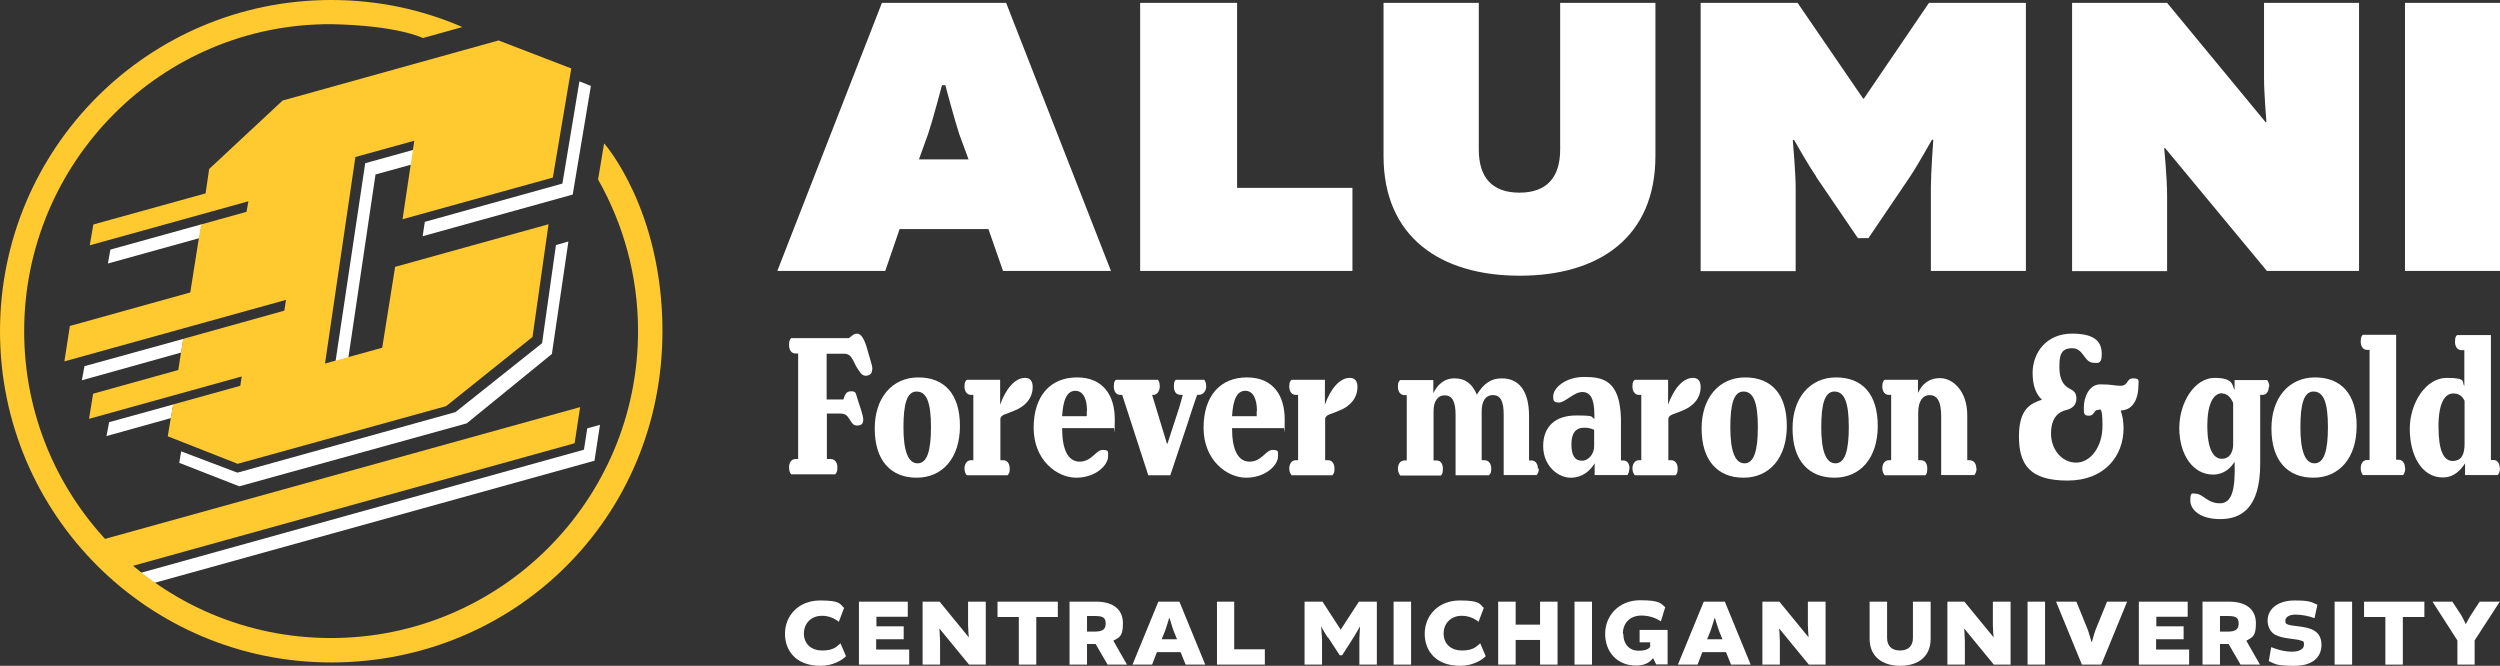
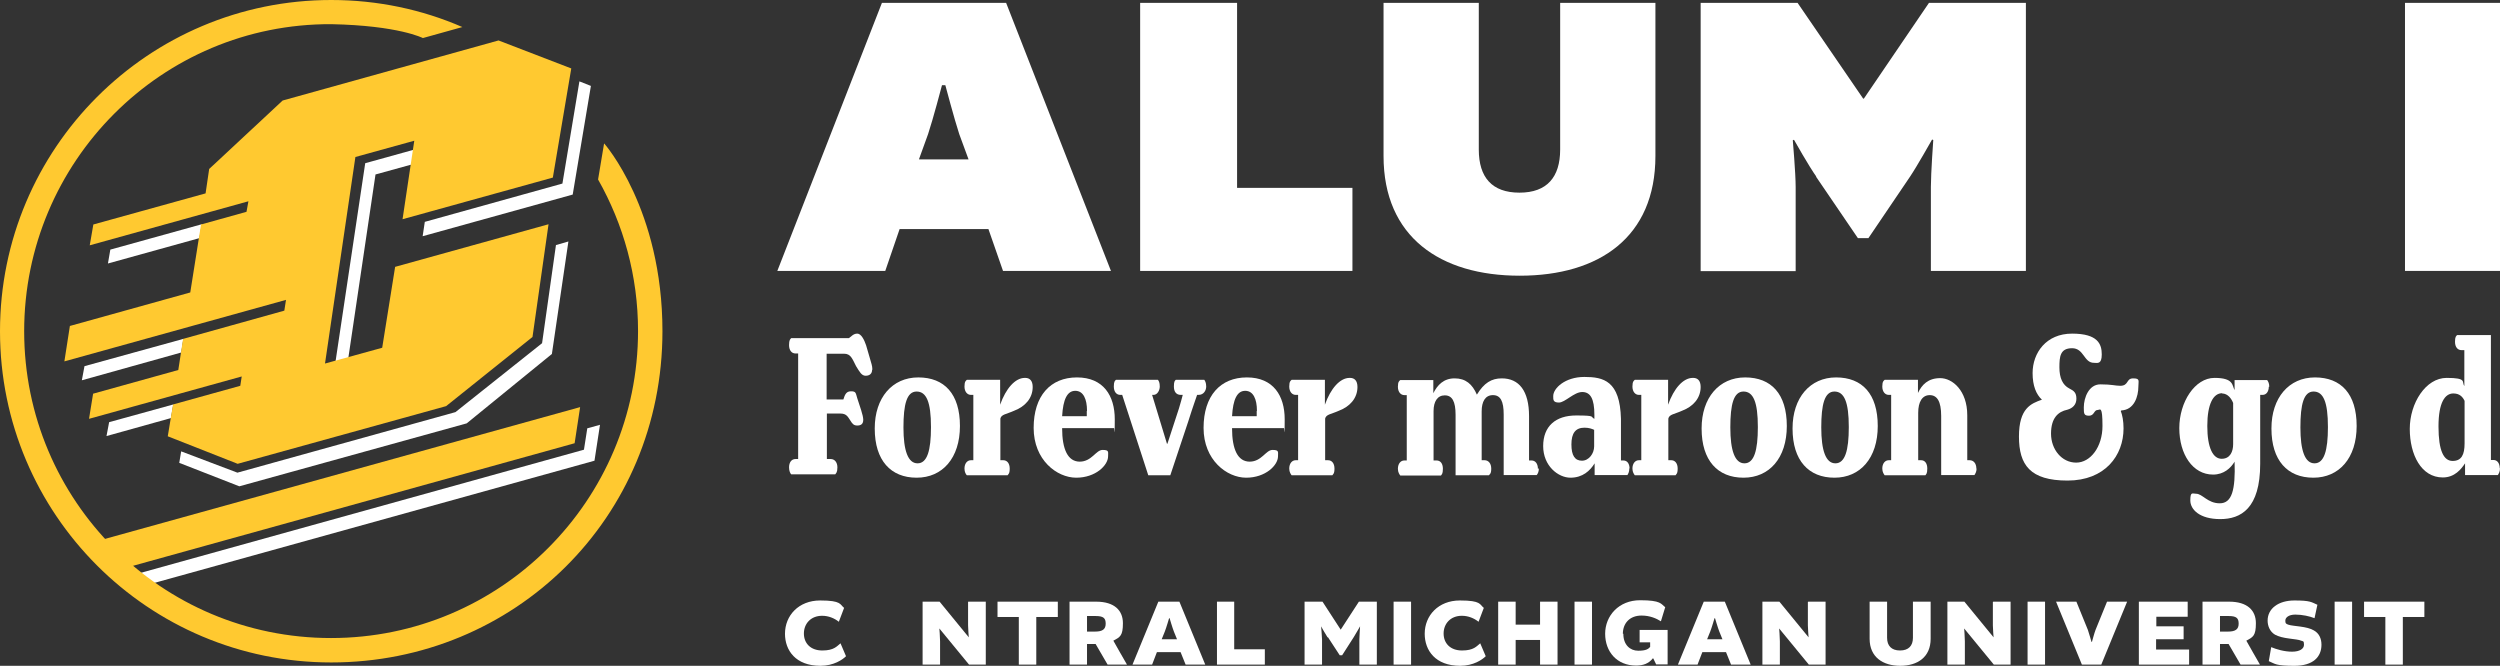
<svg xmlns="http://www.w3.org/2000/svg" id="uuid-ab990b96-8aa1-4cfc-9416-52daaf0728de" viewBox="0 0 1044.6 278.2">
  <rect x="0" y="0" width="1044.6" height="278.2" fill="#333333" stroke="none" />
  <defs>
    <style>.uuid-b5d9af72-db2e-46fc-8556-b301d654af3b{fill:#fff;}.uuid-e41a0b48-5ec6-45bc-ab0a-9212b7347286{fill:#ffc930;}</style>
  </defs>
  <path class="uuid-e41a0b48-5ec6-45bc-ab0a-9212b7347286" d="M42.3,225.7l1.7,2.2c2.7,3.1,5.5,6,8.5,8.8,0,0,.2.2.4.2,0,0,.2.1.2.2l187-51.9,2.3-15.1-200.1,55.5h0v.1Z" />
  <polygon class="uuid-b5d9af72-db2e-46fc-8556-b301d654af3b" points="152.6 68.2 177.8 61.2 177.2 67.3 156.9 72.9 145.2 151.9 139.8 153.7 152.6 68.2" />
  <polygon class="uuid-b5d9af72-db2e-46fc-8556-b301d654af3b" points="176.6 98.7 239.3 81.3 246.9 35.9 242.1 34 235 76.7 177.5 92.7 176.6 98.7" />
  <polygon class="uuid-b5d9af72-db2e-46fc-8556-b301d654af3b" points="232.3 102.4 237.5 100.9 230.6 147.9 195 176.9 100 203.2 74.9 193.4 75.7 188.6 99.2 197.5 190.3 172.2 226.5 143.4 232.3 102.4" />
  <polygon class="uuid-b5d9af72-db2e-46fc-8556-b301d654af3b" points="35.3 153 34.2 158.9 75.7 147.3 76.6 141.6 35.3 153" />
  <polygon class="uuid-b5d9af72-db2e-46fc-8556-b301d654af3b" points="45.6 176.4 44.5 182.2 71.4 174.7 72.4 169 45.6 176.4" />
  <path class="uuid-b5d9af72-db2e-46fc-8556-b301d654af3b" d="M245.4,178.9l-1.4,9-186.8,51.9c1.8,1.3,3.5,2.7,5,4.4l186.2-51.7,2.3-15-5.4,1.5h0l.1-.1Z" />
  <polygon class="uuid-b5d9af72-db2e-46fc-8556-b301d654af3b" points="46.1 104.3 45.1 110.1 83.3 99.5 84.3 93.7 46.1 104.3" />
  <polygon class="uuid-e41a0b48-5ec6-45bc-ab0a-9212b7347286" points="72.3 169 100.4 161.2 101 157.3 37.2 175 38.9 164.5 74.5 154.6 76.5 141.6 118.8 129.8 119.5 125.3 26.9 151 29.2 136.2 79.5 122.2 84 93.8 103 88.5 103.8 84.1 37.5 102.5 39 93.8 85.9 80.8 87.4 70.6 118.1 42 208.3 16.9 238.7 28.6 231 74.2 168.2 91.6 173.1 58.8 148.5 65.6 135.8 151.9 159.7 145.3 165.1 111.5 229.2 93.7 222.5 140.8 186.4 169.7 99.3 193.8 70.1 182.3 72.3 169" />
  <path class="uuid-e41a0b48-5ec6-45bc-ab0a-9212b7347286" d="M252.4,60l-2.5,15c10.6,18.7,16.7,40.3,16.7,63.3,0,70.8-57.4,128.3-128.3,128.3S10.1,209.2,10.1,138.4,67.5,9.8,138.4,10.1c28.192.567,38.3,5.8,38.3,5.8l16.5-4.6C176.4,4,157.9,0,138.4,0,61.9,0,0,62,0,138.4s61.9,138.4,138.4,138.4,138.4-60.3,138.4-138.4c0-50.995-24.3-78.4-24.3-78.4h-.1Z" />
  <path class="uuid-b5d9af72-db2e-46fc-8556-b301d654af3b" d="M328,264.8c0-7.6,5.7-13.9,14.7-13.9s8.2,1.7,10,3.1l-2.2,5.8c-1.9-1.5-4.3-2.5-7-2.5-4.7,0-7.6,3.3-7.6,7.4s2.8,7.1,7.7,7.1,6.1-1.8,7.6-3l2.3,5.4c-1.4,1.4-5.1,4-10.7,4-10.3,0-14.8-6.4-14.8-13.4h0Z" />
-   <path class="uuid-b5d9af72-db2e-46fc-8556-b301d654af3b" d="M366.1,267v4.4h13.8v6.3h-21v-26.3h20.4v6.3h-13.1v4h11.4v5.4h-11.5v-.1Z" />
  <path class="uuid-b5d9af72-db2e-46fc-8556-b301d654af3b" d="M404.6,251.4h7.3v26.3h-7l-12.4-15.1h0s.3,3.6.3,5.4v9.7h-7.3v-26.3h7.1l12.2,14.9h0s-.3-3.5-.3-5v-9.8h0l.1-.1Z" />
  <path class="uuid-b5d9af72-db2e-46fc-8556-b301d654af3b" d="M425.7,257.8h-8.9v-6.4h25.2v6.4h-9v19.9h-7.3v-19.9h0Z" />
  <path class="uuid-b5d9af72-db2e-46fc-8556-b301d654af3b" d="M446.9,251.4h11.1c7.7,0,11.2,3.7,11.2,9s-1.2,5.8-4,7.3h0c0,.1,5.7,10,5.7,10h-8.1l-5-8.6h-3.6v8.6h-7.3v-26.3h0ZM457.6,263.9c3.1,0,4.4-1,4.4-3.3s-.9-3.2-4.2-3.2h-3.6v6.5h3.4Z" />
  <path class="uuid-b5d9af72-db2e-46fc-8556-b301d654af3b" d="M492.8,251.4l10.8,26.3h-8.2l-2.1-5.2h-9.9l-2,5.2h-8.2l10.8-26.3h8.8ZM485.2,267.1h6.6l-1.3-3.2c-.6-1.5-1.8-5.6-1.8-5.6h-.2s-1.2,4.1-1.8,5.6l-1.3,3.2h-.2Z" />
  <path class="uuid-b5d9af72-db2e-46fc-8556-b301d654af3b" d="M515.7,251.4v19.9h12.8v6.4h-20v-26.3h7.3-.1Z" />
  <path class="uuid-b5d9af72-db2e-46fc-8556-b301d654af3b" d="M554.7,266.3c-.7-1-2.7-4.6-2.7-4.6h0s.4,4.2.4,5.5v10.5h-7.3v-26.3h7.5l7.6,11.7h0l7.6-11.7h7.5v26.3h-7.3v-10.5c0-1.4.3-5.5.3-5.5h0s-2,3.5-2.7,4.6l-4.8,7.5h-1l-4.9-7.5h-.2Z" />
  <path class="uuid-b5d9af72-db2e-46fc-8556-b301d654af3b" d="M589.6,251.4v26.3h-7.3v-26.3h7.3Z" />
  <path class="uuid-b5d9af72-db2e-46fc-8556-b301d654af3b" d="M595.3,264.8c0-7.6,5.7-13.9,14.7-13.9s8.2,1.7,10,3.1l-2.2,5.8c-1.9-1.5-4.3-2.5-7-2.5-4.7,0-7.6,3.3-7.6,7.4s2.8,7.1,7.7,7.1,6.1-1.8,7.6-3l2.3,5.4c-1.4,1.4-5.1,4-10.7,4-10.3,0-14.8-6.4-14.8-13.4h0Z" />
  <path class="uuid-b5d9af72-db2e-46fc-8556-b301d654af3b" d="M633.3,251.4v9.6h10.2v-9.6h7.3v26.3h-7.3v-10.3h-10.2v10.3h-7.3v-26.3h7.3Z" />
  <path class="uuid-b5d9af72-db2e-46fc-8556-b301d654af3b" d="M665.2,251.4v26.3h-7.3v-26.3h7.3Z" />
  <path class="uuid-b5d9af72-db2e-46fc-8556-b301d654af3b" d="M678.3,264.9c0,4.5,2.8,7,6.2,7s4.3-.8,5-1.6v-1.9h-4.4v-5.2h11.7v14.4h-4.8l-1.2-2.5h-.2c-1.7,2.2-4.1,3-7,3-8,0-12.9-5.8-12.9-13.3s5.7-14,14.6-14,8.7,1.6,10.5,2.9l-1.8,5.9c-1.9-1.2-4.6-2.4-8.1-2.4-5,0-7.8,3.3-7.8,7.6h.2v.1Z" />
  <path class="uuid-b5d9af72-db2e-46fc-8556-b301d654af3b" d="M720.7,251.4l10.8,26.3h-8.2l-2.1-5.2h-9.9l-2,5.2h-8.2l10.8-26.3h8.8ZM713.1,267.1h6.6l-1.3-3.2c-.6-1.5-1.8-5.6-1.8-5.6h-.2s-1.2,4.1-1.8,5.6l-1.3,3.2h-.2Z" />
  <path class="uuid-b5d9af72-db2e-46fc-8556-b301d654af3b" d="M755.5,251.4h7.3v26.3h-7l-12.4-15.1h0s.3,3.6.3,5.4v9.7h-7.3v-26.3h7.1l12.2,14.9h0s-.3-3.5-.3-5v-9.8h.1v-.1Z" />
  <path class="uuid-b5d9af72-db2e-46fc-8556-b301d654af3b" d="M806.7,251.4v15.5c0,7.7-5.5,11.3-12.7,11.3s-12.8-3.6-12.8-11.3v-15.5h7.3v15.1c0,3.3,1.8,5.3,5.4,5.3s5.4-2,5.4-5.3v-15.1h7.4,0Z" />
  <path class="uuid-b5d9af72-db2e-46fc-8556-b301d654af3b" d="M832.8,251.4h7.3v26.3h-7l-12.4-15.1h0s.3,3.6.3,5.4v9.7h-7.3v-26.3h7.1l12.2,14.9h0s-.3-3.5-.3-5v-9.8h.1v-.1Z" />
  <path class="uuid-b5d9af72-db2e-46fc-8556-b301d654af3b" d="M854.5,251.4v26.3h-7.3v-26.3h7.3Z" />
  <path class="uuid-b5d9af72-db2e-46fc-8556-b301d654af3b" d="M859.2,251.4h8.4l4.8,11.8c.5,1.4,1.5,5,1.5,5h.2s1-3.7,1.5-5l4.8-11.8h8.4l-10.8,26.3h-8.1l-10.8-26.3h.1Z" />
  <path class="uuid-b5d9af72-db2e-46fc-8556-b301d654af3b" d="M900.9,267v4.4h13.8v6.3h-21v-26.3h20.4v6.3h-13.1v4h11.4v5.4h-11.5v-.1Z" />
  <path class="uuid-b5d9af72-db2e-46fc-8556-b301d654af3b" d="M920.3,251.4h11.1c7.7,0,11.2,3.7,11.2,9s-1.2,5.8-4,7.3h0c0,.1,5.7,10,5.7,10h-8.1l-5-8.6h-3.6v8.6h-7.3v-26.3h0ZM931,263.9c3.1,0,4.4-1,4.4-3.3s-.9-3.2-4.2-3.2h-3.6v6.5h3.4,0Z" />
  <path class="uuid-b5d9af72-db2e-46fc-8556-b301d654af3b" d="M948,276.2l1-5.8c2.1.9,5.5,1.9,8.7,1.9s5-1.2,5-2.9-.4-1.4-1.2-1.7c-.8-.4-2.8-.6-5-.9-2.4-.3-4.4-.8-5.9-1.6-2.2-1.3-3.1-3.7-3.1-5.9,0-5,4.5-8.4,11.2-8.4s7.1.7,9.6,1.8l-1.2,5.6c-2-.8-5.1-1.5-8-1.5s-4.2,1.3-4.2,2.5.2,1.3,1.2,1.7c1.1.4,3,.5,5,.8,2.3.3,4.4.8,5.7,1.6,2.2,1.2,3.2,3.4,3.2,6,0,5-3.4,8.8-11.3,8.8s-8-.8-10.6-1.9h-.1v-.1Z" />
  <path class="uuid-b5d9af72-db2e-46fc-8556-b301d654af3b" d="M982.8,251.4v26.3h-7.3v-26.3h7.3Z" />
  <path class="uuid-b5d9af72-db2e-46fc-8556-b301d654af3b" d="M996.7,257.8h-8.9v-6.4h25.2v6.4h-9v19.9h-7.3v-19.9Z" />
-   <path class="uuid-b5d9af72-db2e-46fc-8556-b301d654af3b" d="M1034.1,277.7h-7.3v-10.1l-10.4-16.2h8.3l3.8,5.8c.4.6,1.8,3.6,1.8,3.6h0s1.6-3,2-3.6l3.8-5.8h8.4l-10.5,16.2v10.1h.1Z" />
  <path class="uuid-b5d9af72-db2e-46fc-8556-b301d654af3b" d="M420.4,1.2l43.8,112h-45.1l-6.1-17.5h-37.1l-6,17.5h-45.1L368.5,1.2h51.9ZM384.1,66.6h20.6l-3.9-10.6c-2-6.1-5.8-20.4-5.8-20.4h-1.4s-3.7,14.1-5.8,20.4l-3.8,10.5h0l.1.1Z" />
  <path class="uuid-b5d9af72-db2e-46fc-8556-b301d654af3b" d="M516.9,1.2v77.3h48.2v34.7h-88.7V1.2h40.5Z" />
  <path class="uuid-b5d9af72-db2e-46fc-8556-b301d654af3b" d="M691.7,1.2v64c0,33.9-23.5,50-56.7,50s-56.9-16.2-56.9-50V1.2h39.8v61.3c0,11.6,5.5,18,17,18s17-6.5,17-18V1.2h39.8Z" />
  <path class="uuid-b5d9af72-db2e-46fc-8556-b301d654af3b" d="M759,73.9c-3.1-4.3-9.4-15.5-9.4-15.5l-.5.2s1.2,13.8,1.2,19.6v35.1h-39.7V1.2h40.5l27.4,40h.3l27.2-40h40.5v112h-39.7v-35.1c0-5.8,1-19.6,1-19.6l-.5-.2s-6.3,11.2-9.2,15.5l-17.4,25.7h-4.4l-17.5-25.7h.2v.1Z" />
-   <path class="uuid-b5d9af72-db2e-46fc-8556-b301d654af3b" d="M946,1.2h39.7v112h-38.5l-42.6-51.4-.3.2s1.2,12.4,1.2,19.6v31.7h-39.7V1.2h39.7l41.2,49.9.3-.2s-1-11.9-1-18.4V1.3h0v-.1Z" />
  <path class="uuid-b5d9af72-db2e-46fc-8556-b301d654af3b" d="M1044.6,1.2v112h-39.7V1.2h39.7Z" />
  <path class="uuid-b5d9af72-db2e-46fc-8556-b301d654af3b" d="M364.4,154.5c0,1.6-1,2.5-2.7,2.5s-2.5-1.6-4-4c-1.6-3.1-2.2-5.2-5-5.2h-7.3v19.1h7c.5-1.4.9-3.4,3.1-3.4s2,.6,2.7,2.9c1,3.2,2.5,7.1,2.5,9s-1.1,2.4-2.5,2.4-2-.6-2.9-2.1c-1-1.5-1.6-2.9-4.1-2.9h-5.7v19h1.6c1.6,0,2.8,1.3,2.8,3.5s-.6,2.4-.9,2.9h-18.4c-.4-.4-.9-1.4-.9-2.9,0-2.2,1.1-3.5,2.7-3.5h1.1v-44.1h-1.1c-1.6,0-2.7-1.3-2.7-3.5s.5-2.5.9-2.9h24.1c1-.7,1.9-1.9,3.5-1.9s2.9,2.5,3.7,4.9l1.6,5.5c.5,1.8,1,3.1,1,4.4h0v.3h-.1Z" />
  <path class="uuid-b5d9af72-db2e-46fc-8556-b301d654af3b" d="M365.5,179c0-12.8,7.3-21.3,18.2-21.3s17.4,6.9,17.4,20.3-7.3,21.6-18.1,21.6-17.5-7.2-17.5-20.5h0v-.1ZM389,178.4c0-10.4-1.9-14.8-6-14.8s-5.5,5.3-5.5,15,1.9,15,5.9,15,5.6-5.3,5.6-15.1h0v-.1Z" />
  <path class="uuid-b5d9af72-db2e-46fc-8556-b301d654af3b" d="M428.4,157.9c1.8,0,3.1,1.1,3.1,3.8,0,4.7-3.2,8.2-7.7,9.9-3.3,1.5-5.4,1.5-5.8,3.3v17.4h1.2c1.6,0,2.7,1.3,2.7,3.5s-.6,2.3-.9,2.8h-17c-.4-.4-1-1.3-1-2.8,0-2.2,1.2-3.5,2.7-3.5h1v-27.3h-1c-1.5,0-2.7-1.3-2.7-3.5s.6-2.4,1-2.8h13.9v10.4h0c2.4-6.8,6.3-11.2,10.3-11.2h.2,0Z" />
  <path class="uuid-b5d9af72-db2e-46fc-8556-b301d654af3b" d="M451.1,192.9c5.1,0,6.8-4.9,9.6-4.9s2.3.8,2.3,2.7c0,3.7-5.2,8.9-13.3,8.9s-17.8-7.4-17.8-20.8,7-21.1,18.1-21.1,15.8,7.7,15.8,17.5-.2,3.1-.3,3.7h-21.7c0,8.9,2.4,14,7.4,14h-.1ZM454.2,171.7c0-4.9-1.5-8.4-4.9-8.4s-5.1,3.6-5.5,10.6h10.3v-2.2h.1Z" />
  <path class="uuid-b5d9af72-db2e-46fc-8556-b301d654af3b" d="M503.2,158.7c.3.4.8,1.2.8,2.8s-1,3.5-3.2,3.5h-.6c-.3,1-1.7,4.7-3.7,11.1l-7.5,22.5h-9.2l-10.9-33.6h-.8c-1.6,0-2.7-1.3-2.7-3.5s.5-2.4.9-2.8h17.5c.4.4.8,1.2.8,2.8s-1,3.5-2.6,3.5h-.6l6.2,20.4h.2l4.8-14.7c.7-2.2,1.3-4.6,1.6-5.7h-.8c-1.9,0-2.9-1.3-2.9-3.5s.4-2.4.8-2.8h12-.1Z" />
  <path class="uuid-b5d9af72-db2e-46fc-8556-b301d654af3b" d="M522.1,192.9c5.1,0,6.8-4.9,9.6-4.9s2.3.8,2.3,2.7c0,3.7-5.2,8.9-13.3,8.9s-17.8-7.4-17.8-20.8,7-21.1,18.1-21.1,15.8,7.7,15.8,17.5-.2,3.1-.3,3.7h-21.7c0,8.9,2.4,14,7.4,14h-.1ZM525.2,171.7c0-4.9-1.5-8.4-4.9-8.4s-5.1,3.6-5.5,10.6h10.3v-2.2h.1Z" />
  <path class="uuid-b5d9af72-db2e-46fc-8556-b301d654af3b" d="M564.1,157.9c1.8,0,3.1,1.1,3.1,3.8,0,4.7-3.2,8.2-7.7,9.9-3.3,1.5-5.4,1.5-5.8,3.3v17.4h1.2c1.6,0,2.7,1.3,2.7,3.5s-.6,2.3-.9,2.8h-17c-.3-.4-1-1.3-1-2.8,0-2.2,1.2-3.5,2.7-3.5h1v-27.3h-1c-1.5,0-2.7-1.3-2.7-3.5s.6-2.4,1-2.8h13.9v10.4h0c2.4-6.8,6.3-11.2,10.3-11.2h.2Z" />
  <path class="uuid-b5d9af72-db2e-46fc-8556-b301d654af3b" d="M643,195.7c0,1.5-.5,2.3-.9,2.8h-13.8v-25.3c0-5.5-1.3-8.1-4.5-8.1s-4.7,2.7-4.7,6.8v20.4h1.2c1.6,0,2.8,1.3,2.8,3.5s-.6,2.3-1,2.8h-13.9v-25.3c0-5.5-1.4-8.1-4.5-8.1s-4.7,2.6-4.7,6.6v20.6h1.2c1.7,0,2.7,1.3,2.7,3.5s-.5,2.3-.8,2.8h-17c-.3-.4-1-1.3-1-2.8,0-2.2,1.2-3.5,2.7-3.5h1v-27.3h-1c-1.5,0-2.7-1.3-2.7-3.5s.6-2.4,1-2.8h13.8v5.5h0c1.7-3.4,4.3-6.2,8.9-6.2s7.4,2.4,9.3,6.8c3-4.9,6.1-6.8,10.4-6.8,7.2,0,11.4,5.2,11.4,15.8v18.5h1c1.6,0,2.7,1.3,2.7,3.5h0l.4-.2h0Z" />
  <path class="uuid-b5d9af72-db2e-46fc-8556-b301d654af3b" d="M680.8,195.7c0,1.5-.5,2.3-.8,2.8h-13.7v-4.9h0c-1.9,3.1-5,6-10.1,6s-11.4-4.9-11.4-13.2,5.2-12.8,13.8-12.8,5.7.6,7.6,1.4v-1.6c0-6.9-1.7-9.6-5.1-9.6s-7.2,4.4-9.7,4.4-2.4-1.2-2.4-2.7c0-3.3,5-8,13-8s14.9,1.6,15.3,17.5v17.4h1c1.6,0,2.6,1.3,2.6,3.5h0v-.2h-.1ZM662.1,178.7c-3.8,0-5.5,2.3-5.5,7s1.5,6.8,4.4,6.8,5.1-3,5.1-6v-6.9c-.9-.4-2.1-.9-4.1-.9h.1Z" />
  <path class="uuid-b5d9af72-db2e-46fc-8556-b301d654af3b" d="M707.5,157.9c1.8,0,3.1,1.1,3.1,3.8,0,4.7-3.2,8.2-7.7,9.9-3.3,1.5-5.4,1.5-5.8,3.3v17.4h1.2c1.6,0,2.7,1.3,2.7,3.5s-.6,2.3-.9,2.8h-17c-.3-.4-1-1.3-1-2.8,0-2.2,1.2-3.5,2.7-3.5h1v-27.3h-1c-1.5,0-2.7-1.3-2.7-3.5s.6-2.4,1-2.8h13.9v10.4h0c2.4-6.8,6.3-11.2,10.3-11.2h.2Z" />
  <path class="uuid-b5d9af72-db2e-46fc-8556-b301d654af3b" d="M711,179c0-12.8,7.3-21.3,18.2-21.3s17.4,6.9,17.4,20.3-7.3,21.6-18.1,21.6-17.5-7.2-17.5-20.5h0v-.1ZM734.5,178.4c0-10.4-1.9-14.8-6-14.8s-5.5,5.3-5.5,15,1.9,15,5.9,15,5.6-5.3,5.6-15.1h0v-.1Z" />
  <path class="uuid-b5d9af72-db2e-46fc-8556-b301d654af3b" d="M749,179c0-12.8,7.3-21.3,18.2-21.3s17.4,6.9,17.4,20.3-7.3,21.6-18.1,21.6-17.5-7.2-17.5-20.5h0v-.1ZM772.5,178.4c0-10.4-1.9-14.8-6-14.8s-5.5,5.3-5.5,15,1.9,15,5.9,15,5.6-5.3,5.6-15.1h0v-.1Z" />
  <path class="uuid-b5d9af72-db2e-46fc-8556-b301d654af3b" d="M825.9,195.7c0,1.5-.6,2.3-.9,2.8h-13.9v-24.7c0-6.1-1.7-8.7-4.8-8.7s-4.8,2.8-4.8,7.4v19.8h1.2c1.6,0,2.6,1.3,2.6,3.5s-.5,2.3-.8,2.8h-17c-.3-.4-1-1.3-1-2.8,0-2.2,1.2-3.5,2.7-3.5h1v-27.3h-1c-1.5,0-2.7-1.3-2.7-3.5s.6-2.4,1-2.8h13.9v5.5h0c1.6-3.4,4.2-6.2,9.3-6.2s11.3,5.2,11.3,15.5v18.8h1c1.6,0,2.8,1.3,2.8,3.5h.1v-.1Z" />
  <path class="uuid-b5d9af72-db2e-46fc-8556-b301d654af3b" d="M886.1,171.6c.7,1.8,1.2,4.3,1.2,7.4,0,11.4-7.8,21.8-23.4,21.8s-20.3-6.5-20.3-18.4,5.1-13.8,9.6-15.4c-2.4-2.2-3.9-5.8-3.9-11.1,0-8.5,5.7-16.5,16.5-16.5s12.4,4.4,12.4,8.7-1.9,3.5-3.3,3.5c-4.2,0-4.1-6.1-9.1-6.1s-5.3,3.5-5.3,8,1.4,7.4,4.1,8.8c2,1,3,1.8,3,4.3s-1.6,4-3.8,4.6c-3.8.8-6.8,3.4-6.8,10s4.5,12.1,10.5,12.1,11-6.6,11-15.3-1-6.7-2-6.7c-1.6,0-1.4,2.4-3.6,2.4s-2.2-.9-2.2-3.5c0-4,2.1-9.6,6.9-9.6s6.3.6,8.3.6c3.7,0,2.4-3.1,5.4-3.1s2.2,1,2.2,3.4c0,4.1-1.7,9.8-7.2,10h0v.2h-.2v-.1Z" />
  <path class="uuid-b5d9af72-db2e-46fc-8556-b301d654af3b" d="M948,161.5c0,2.2-1.1,3.5-2.6,3.5h-1v28.8c0,18.7-8.1,23.1-16.7,23.1s-12.5-4-12.5-7.8.9-2.8,2.4-2.8c2.7,0,4.8,4,9.9,4s6.6-5.6,6.2-17.4h0c-1.6,2.7-4.5,5.4-9,5.4-8.5,0-14.1-8.5-14.1-19.4s6.5-21,14.7-21,7.3,3.2,8.4,5.1v.2-4.4h13.6c.3.4.9,1.2.9,2.8h-.2v-.1ZM928.5,164.3c-3.7,0-6.2,4.5-6.2,13.7s2.4,13.7,6,13.7,4.8-3.1,4.8-6.1v-17.2c-.6-1.6-2.1-4-4.7-4h.1v-.1Z" />
  <path class="uuid-b5d9af72-db2e-46fc-8556-b301d654af3b" d="M949.1,179c0-12.8,7.3-21.3,18.2-21.3s17.4,6.9,17.4,20.3-7.3,21.6-18.1,21.6-17.5-7.2-17.5-20.5h0v-.1ZM972.7,178.4c0-10.4-1.9-14.8-6-14.8s-5.5,5.3-5.5,15,1.9,15,5.9,15,5.6-5.3,5.6-15.1h0v-.1Z" />
-   <path class="uuid-b5d9af72-db2e-46fc-8556-b301d654af3b" d="M1005,195.7c0,1.5-.5,2.3-.9,2.8h-16.8c-.3-.4-.9-1.3-.9-2.8,0-2.2,1.1-3.5,2.7-3.5h1v-46h-1c-1.6,0-2.7-1.3-2.7-3.5s.5-2.4.9-2.8h13.9v52.2h1c1.6,0,2.7,1.3,2.7,3.5h0l.1.1Z" />
  <path class="uuid-b5d9af72-db2e-46fc-8556-b301d654af3b" d="M1044.6,195.7c0,1.5-.6,2.3-.9,2.8h-13.7v-4.9h0c-1.6,2.4-4.3,5.9-9.3,5.9-9,0-13.8-9.5-13.8-20.3s6.7-21.3,15.4-21.3,6.2,1.7,7.4,3.4h0v-15h-1.2c-1.6,0-2.7-1.3-2.7-3.5s.5-2.4.9-2.8h14.1v52.2h1.1c1.5,0,2.6,1.3,2.6,3.5h.1ZM1025.1,164.4c-3.4,0-6.2,3.6-6.2,13.8s2.2,14.4,5.9,14.4,5-2.6,5-7.3v-17.8c-.8-1.7-2.1-3.1-4.7-3.1h0Z" />
</svg>